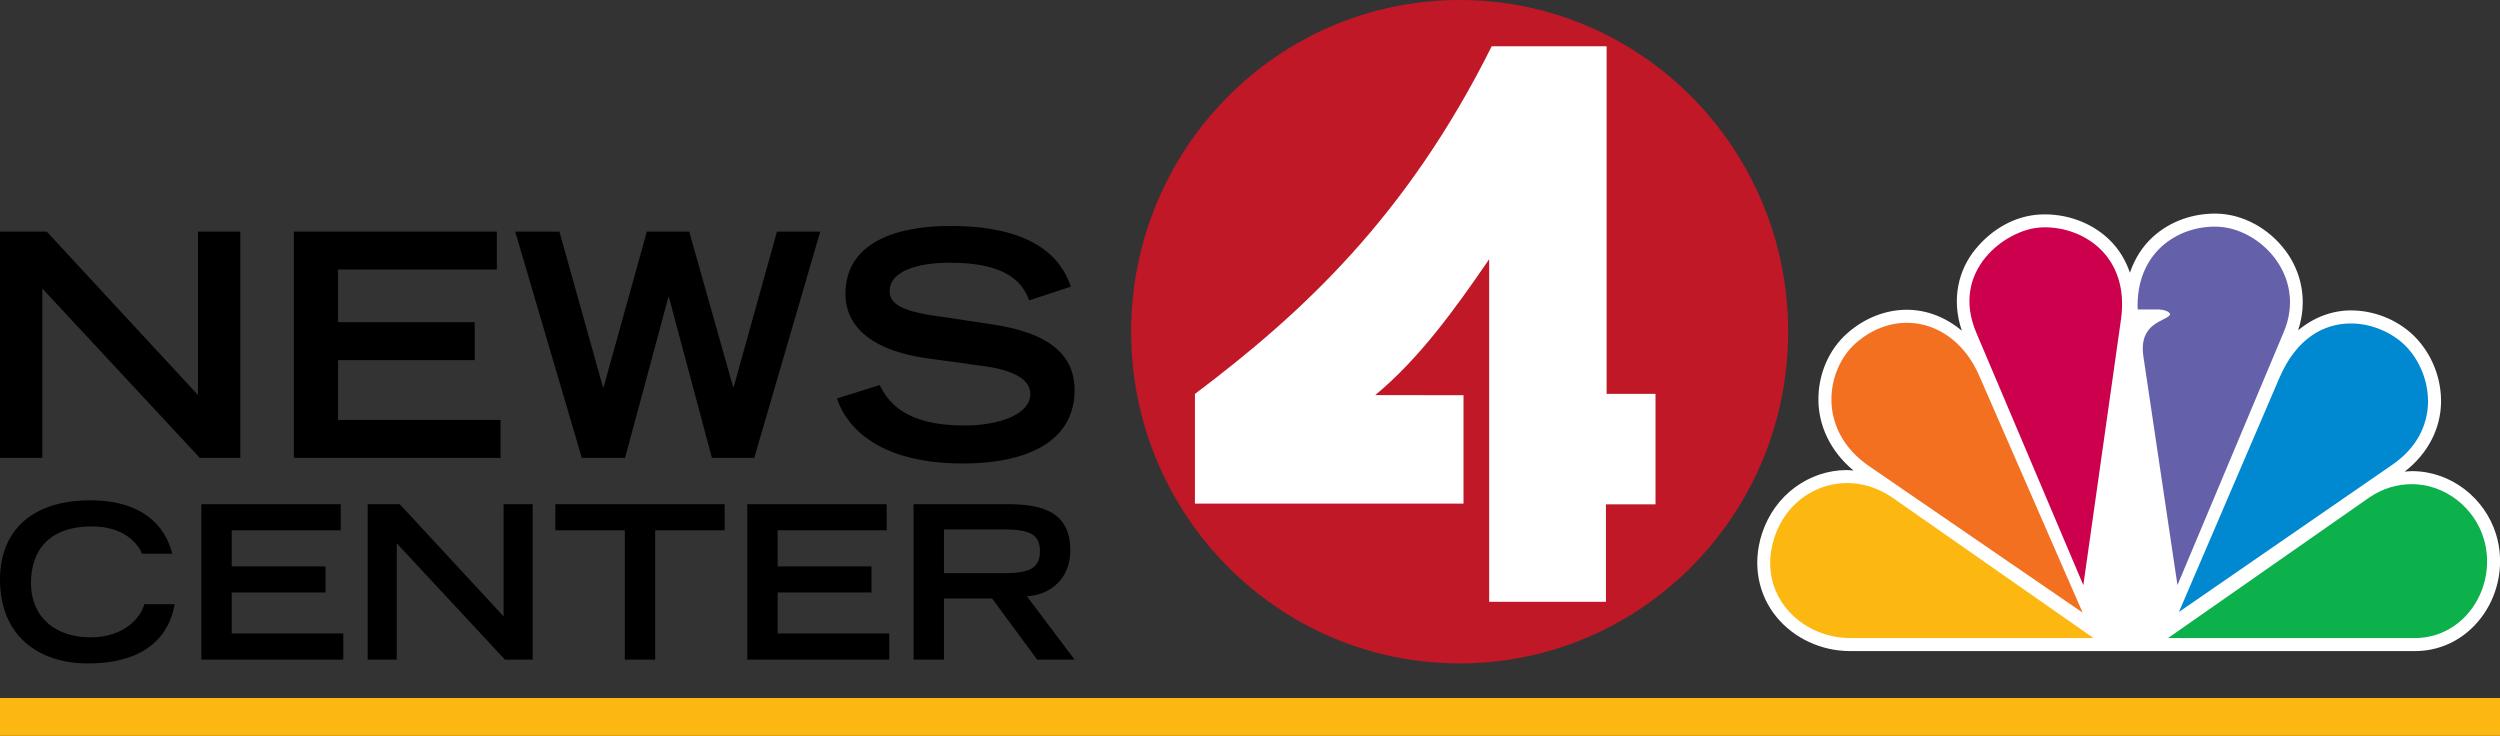
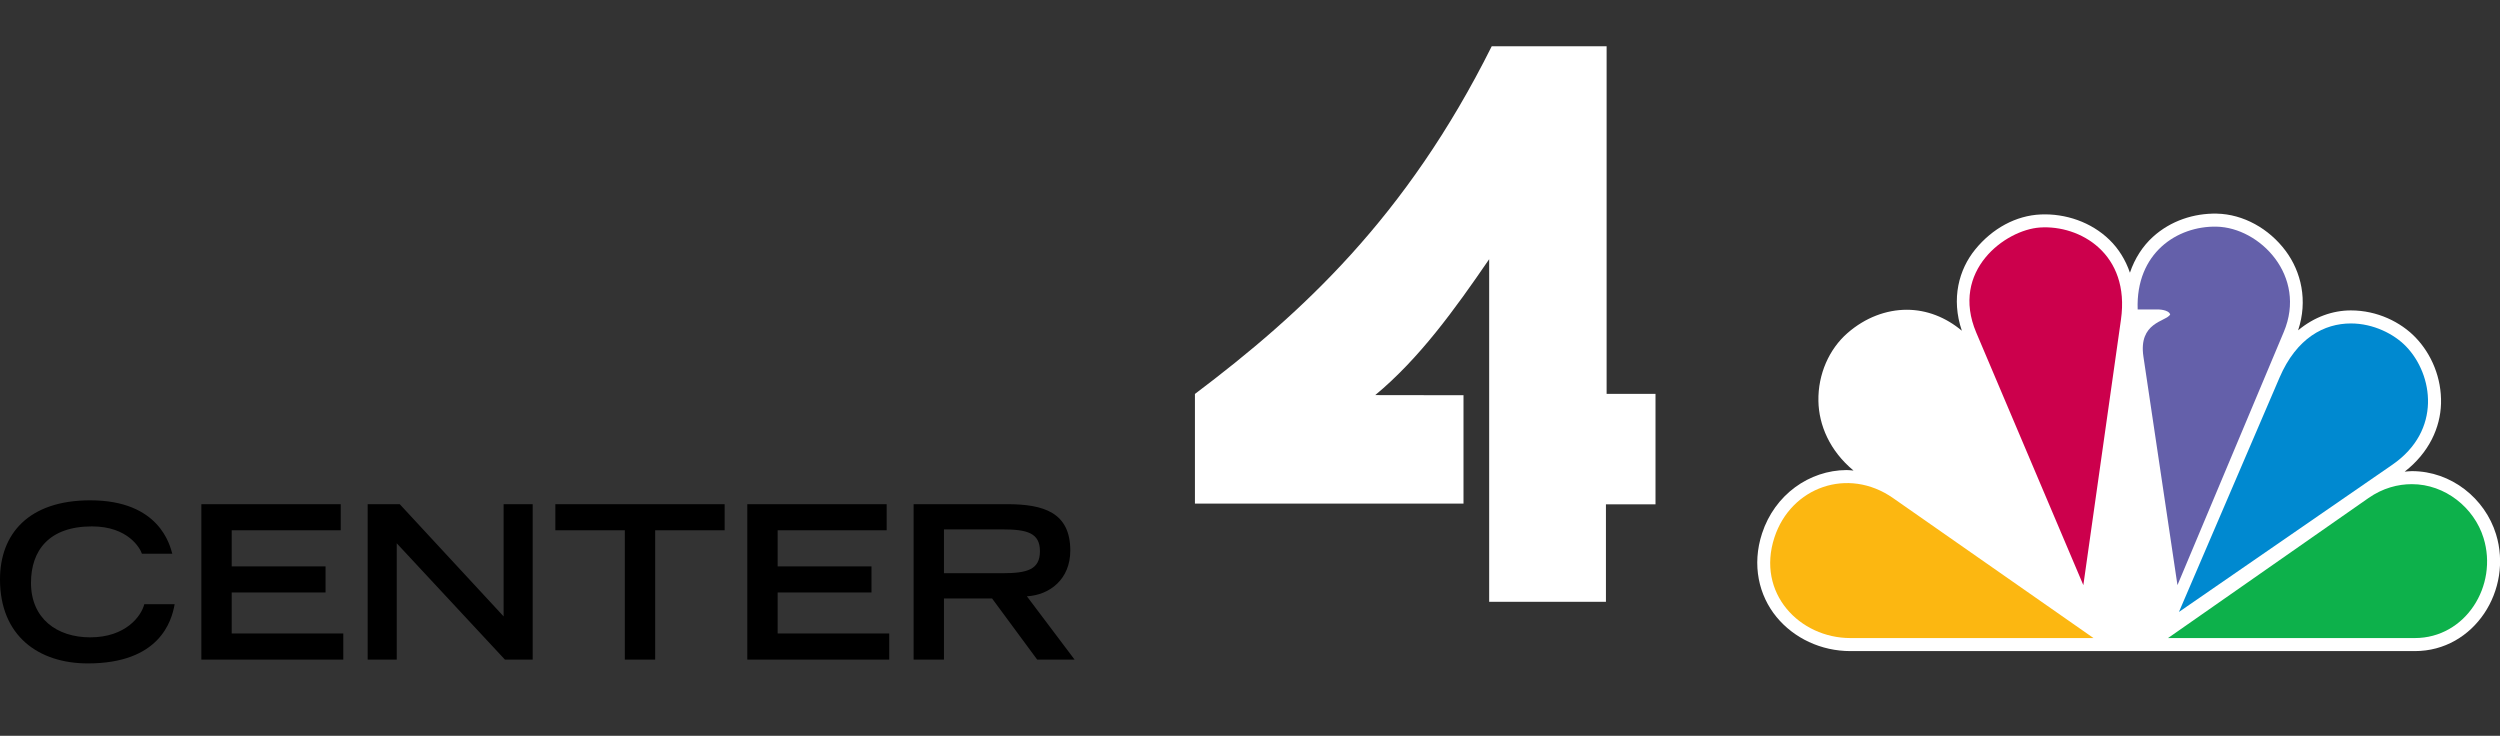
<svg xmlns="http://www.w3.org/2000/svg" xmlns:ns1="http://www.inkscape.org/namespaces/inkscape" xmlns:ns2="http://sodipodi.sourceforge.net/DTD/sodipodi-0.dtd" ns1:version="1.3.2 (091e20e, 2023-11-25, custom)" ns2:docname="KRUN-TV_and_KVQP_NewsCenter_4_(2001-2004).svg" id="svg12" version="1.1" width="985.382pt" viewBox="0 0 985.382 290.011" preserveAspectRatio="xMidYMid" height="290.011pt">
  <rect x="0" y="0" width="985.382" height="290.011" fill="#333333" stroke="none" />
  <defs id="defs16" />
  <ns2:namedview ns1:current-layer="svg12" ns1:window-maximized="1" ns1:window-y="-8" ns1:window-x="-8" ns1:cy="193.16437" ns1:cx="657.10899" ns1:zoom="0.85678328" ns1:pagecheckerboard="true" showgrid="false" id="namedview14" ns1:window-height="1137" ns1:window-width="1920" ns1:pageshadow="2" ns1:pageopacity="0" guidetolerance="10" gridtolerance="10" objecttolerance="10" borderopacity="1" bordercolor="#666666" pagecolor="#ffffff" ns1:showpageshadow="2" ns1:deskcolor="#d1d1d1" ns1:document-units="pt" />
  <g id="g7557" transform="matrix(1.952,0,0,1.952,631.377,-2.578)" style="stroke:none;stroke-width:0;stroke-dasharray:none">
    <path ns2:nodetypes="ccccccccccccccccccccccccc" id="path7526" d="m 111.256,49.162 c -2.035,1.856 -3.639,4.307 -4.628,7.223 -0.898,-2.636 -2.324,-4.874 -4.113,-6.62 -3.716,-3.626 -8.913,-5.354 -13.892,-5.14 -4.979,0.214 -9.747,2.783 -13.246,7.082 -3.262,4.007 -4.897,9.903 -2.687,16.397 -3.225,-2.712 -7.087,-4.227 -11.083,-4.235 -4.183,-0.008 -8.418,1.579 -11.993,4.69 -3.701,3.221 -5.985,8.287 -5.889,13.724 0.087,4.895 2.296,10.075 7.092,14.054 -0.469,-0.035 -0.941,-0.105 -1.407,-0.102 -7.53,0.046 -14.495,4.958 -17.06,12.781 -2.106,6.42 -0.631,12.567 2.909,16.879 3.54,4.311 9.03,6.897 14.923,6.897 H 164.158 c 12.037,0 19.862,-12.403 16.388,-23.626 -2.229,-7.2 -9.015,-12.709 -16.974,-12.714 -0.48,-2.64e-4 -0.976,0.065 -1.467,0.106 4.913,-3.815 7.207,-8.893 7.342,-13.736 0.144,-5.167 -1.921,-10.012 -5.158,-13.371 -2.968,-3.079 -7.686,-5.451 -13.041,-5.451 -3.628,-3.97e-4 -7.388,1.292 -10.66,4.02 2.004,-6.002 0.621,-11.831 -2.509,-16.034 -3.365,-4.518 -8.568,-7.42 -13.911,-7.529 -4.584,-0.094 -9.312,1.425 -12.911,4.707 z" style="color:#000000;font-style:normal;font-variant:normal;font-weight:normal;font-stretch:normal;font-size:medium;line-height:normal;font-family:sans-serif;font-variant-ligatures:normal;font-variant-position:normal;font-variant-caps:normal;font-variant-numeric:normal;font-variant-alternates:normal;font-variant-east-asian:normal;font-feature-settings:normal;font-variation-settings:normal;text-indent:0;text-align:start;text-decoration:none;text-decoration-line:none;text-decoration-style:solid;text-decoration-color:#000000;letter-spacing:normal;word-spacing:normal;text-transform:none;writing-mode:lr-tb;direction:ltr;text-orientation:mixed;dominant-baseline:auto;baseline-shift:baseline;text-anchor:start;white-space:normal;shape-padding:0;shape-margin:0;inline-size:0;clip-rule:nonzero;display:inline;overflow:visible;visibility:visible;isolation:auto;mix-blend-mode:normal;color-interpolation:sRGB;color-interpolation-filters:linearRGB;solid-color:#000000;solid-opacity:1;fill:#ffffff;fill-opacity:1;fill-rule:nonzero;stroke:none;stroke-width:0;stroke-linecap:butt;stroke-linejoin:miter;stroke-miterlimit:4;stroke-dasharray:none;stroke-dashoffset:0;stroke-opacity:1;paint-order:markers stroke fill;color-rendering:auto;image-rendering:auto;shape-rendering:auto;text-rendering:auto;enable-background:accumulate;stop-color:#000000" />
-     <path ns2:nodetypes="ccccc" id="path3115" d="M 53.971,95.453 97.081,125.029 76.178,77.142 C 71.33,66.034 59.713,63.257 51.341,70.543 c -6.099,5.308 -8.072,17.568 2.63,24.91 z" style="fill:#f37021;stroke:none;stroke-width:0;stroke-dasharray:none" />
    <path ns2:nodetypes="ccccc" id="path3117" d="M 75.603,68.49 97.222,119.476 104.819,65.849 C 106.704,52.541 96.523,46.708 88.45,47.26 81.458,47.739 70.304,55.992 75.603,68.49 Z" style="fill:#cc004c;stroke:none;stroke-width:0;stroke-dasharray:none" />
    <path ns2:nodetypes="cccccccc" id="path3119" d="m 108.193,63.804 4.088,-2e-6 c 0,0 2.183,0 2.48,1.03 -0.889,1.45 -6.443,1.531 -5.406,8.496 l 6.872,46.14 21.471,-51.12 c 4.736,-11.276 -4.823,-21.083 -13.585,-21.263 -7.919,-0.162 -16.331,5.309 -15.92,16.717 z" style="fill:#6460aa;stroke:none;stroke-width:0;stroke-dasharray:none" />
    <path ns2:nodetypes="cccccc" id="path3121" d="m 116.525,124.889 43.097,-29.732 c 10.025,-6.916 8.232,-18.214 2.771,-23.88 -2.434,-2.526 -6.612,-4.645 -11.147,-4.645 -5.357,-5.96e-4 -10.959,2.896 -14.414,10.945 z" style="fill:#0089d0;stroke:none;stroke-width:0;stroke-dasharray:none" />
    <path ns2:nodetypes="cccccc" id="path3123" d="m 114.323,130.159 h 49.834 c 10.224,0 16.862,-10.563 13.873,-20.216 -1.889,-6.102 -7.744,-10.856 -14.462,-10.86 -2.827,-0.002 -5.875,0.782 -8.773,2.806 z" style="fill:#0db14b;stroke:none;stroke-width:0;stroke-dasharray:none" />
    <path ns2:nodetypes="ccccc" id="path3125" d="M 99.279,130.159 58.796,101.889 c -9.114,-6.365 -20.621,-2.192 -23.946,7.946 -3.696,11.27 5.097,20.324 15.331,20.324 z" style="fill:#fcb711;stroke:none;stroke-width:0;stroke-dasharray:none" />
  </g>
  <g transform="matrix(0.75,0,0,0.75,445.845,0)" id="g3002" style="stroke:none;stroke-width:0;stroke-dasharray:none">
-     <path ns1:connector-curvature="0" id="path2997" d="m 345.279,174.326 c 0,96.277 -77.293,174.326 -172.64,174.326 C 77.293,348.651 3.6442389e-6,270.603 3.6442389e-6,174.326 3.6442389e-6,78.048 77.293,0 172.64,0 c 95.346,0 172.64,78.048 172.64,174.326 z" style="fill:#c01827;fill-opacity:1;fill-rule:evenodd;stroke:none;stroke-width:0;stroke-dasharray:none" />
    <path ns2:nodetypes="ccccccccccccccc" ns1:connector-curvature="0" id="path3000" d="m 174.663,207.707 v 56.951 H 33.522 V 207.033 C 89.573,164.766 144.583,114.303 189.499,24.313 h 60.375 V 206.998 h 25.696 v 58.031 h -26.052 v 51.252 h -61.368 v -180.058 c -18.123,26.457 -36.722,52.227 -59.879,71.413 z" style="fill:#ffffff;stroke:none;stroke-width:0;stroke-dasharray:none" />
  </g>
-   <path d="m 0,180.476 h 16.687 v -66.746 l 62.084,66.746 h 15.95 V 91.276 H 78.034 V 155.691 L 18.404,91.276 H 0 Z m 115.824,0 h 81.47 v -14.969 h -64.047 V 141.949 h 53.863 v -14.969 h -53.863 v -20.736 h 62.575 V 91.276 h -79.997 z m 113.493,0 h 17.055 l 17.055,-63.311 h 0.245 l 16.932,63.311 h 16.687 L 323.302,91.276 H 306.248 L 289.193,152.501 h -0.245 L 271.648,91.276 h -16.687 l -17.055,61.348 h -0.245 L 220.484,91.276 h -17.423 z m 192.754,-67.482 c -2.208,-6.135 -8.834,-23.926 -47.238,-23.926 -6.871,0 -41.594,0 -41.594,26.748 0,13.619 11.533,22.576 32.146,25.398 l 21.349,2.945 c 12.76,1.595 19.386,5.399 19.386,11.165 0,7.73 -11.779,12.392 -26.011,12.392 -23.558,0 -30.183,-9.448 -33.373,-15.95 l -16.809,5.276 c 2.086,6.748 11.411,25.643 49.692,25.643 23.803,0 43.925,-7.853 43.925,-28.956 0,-14.969 -11.779,-22.699 -31.778,-25.766 l -21.104,-3.19 c -17.791,-2.209 -19.999,-6.257 -19.999,-10.061 0,-8.221 11.901,-11.165 23.68,-11.165 21.226,0 28.465,6.871 31.287,14.846 z" id="text1" style="font-weight:bold;font-size:64px;font-family:'Trade Gothic LH Extended';-inkscape-font-specification:'Trade Gothic LH Extended Bold';letter-spacing:0px;fill:#000000;stroke:none;stroke-width:0" aria-label="NEWS" />
  <path d="m 56.871,238.15 c -1.18,4.718 -7.33,13.059 -21.316,13.059 -13.144,0 -23.338,-7.414 -23.338,-21.485 0,-12.722 7.077,-22.243 24.012,-22.243 14.323,0 19.041,8.678 19.715,10.784 h 11.964 c -0.927,-3.286 -4.971,-21.063 -32.353,-21.063 -24.349,0 -35.555,13.312 -35.555,31.174 0,22.327 15.25,33.112 34.628,33.112 28.141,0 33.028,-16.514 34.207,-23.338 z m 22.496,21.822 H 135.312 V 249.693 H 91.331 V 233.516 H 128.319 V 223.237 H 91.331 V 208.998 H 134.301 V 198.719 H 79.367 Z m 65.55,0 h 11.459 v -45.834 l 42.632,45.834 h 10.953 V 198.719 H 198.502 v 44.233 l -40.947,-44.233 h -12.638 z m 101.357,0 h 11.964 v -50.974 h 27.383 v -10.279 h -66.729 v 10.279 h 27.383 z m 48.278,0 h 55.945 v -10.279 h -43.981 v -16.177 h 36.987 v -10.279 h -36.987 v -14.239 h 42.969 v -10.279 h -54.934 z m 77.514,-34.039 v -17.272 h 23.086 c 9.773,0 14.744,1.432 14.744,8.594 0,7.246 -4.971,8.678 -14.744,8.678 z m -11.964,34.039 h 11.964 v -24.097 h 18.957 l 17.778,24.097 h 14.744 L 404.756,235.033 c 9.015,-0.506 17.104,-6.74 17.104,-18.03 0,-14.997 -10.447,-18.283 -24.939,-18.283 h -36.819 z" id="text2" style="font-weight:bold;font-size:84.254px;font-family:'Trade Gothic LH Extended';-inkscape-font-specification:'Trade Gothic LH Extended Bold';letter-spacing:0px;fill:#000000;stroke:none;stroke-width:0" aria-label="CENTER" />
-   <rect style="fill:#fcb711;fill-opacity:1;stroke:none;stroke-width:0" id="rect2" width="985.382" height="14.881" x="1.1368684e-13" y="275.129" />
</svg>